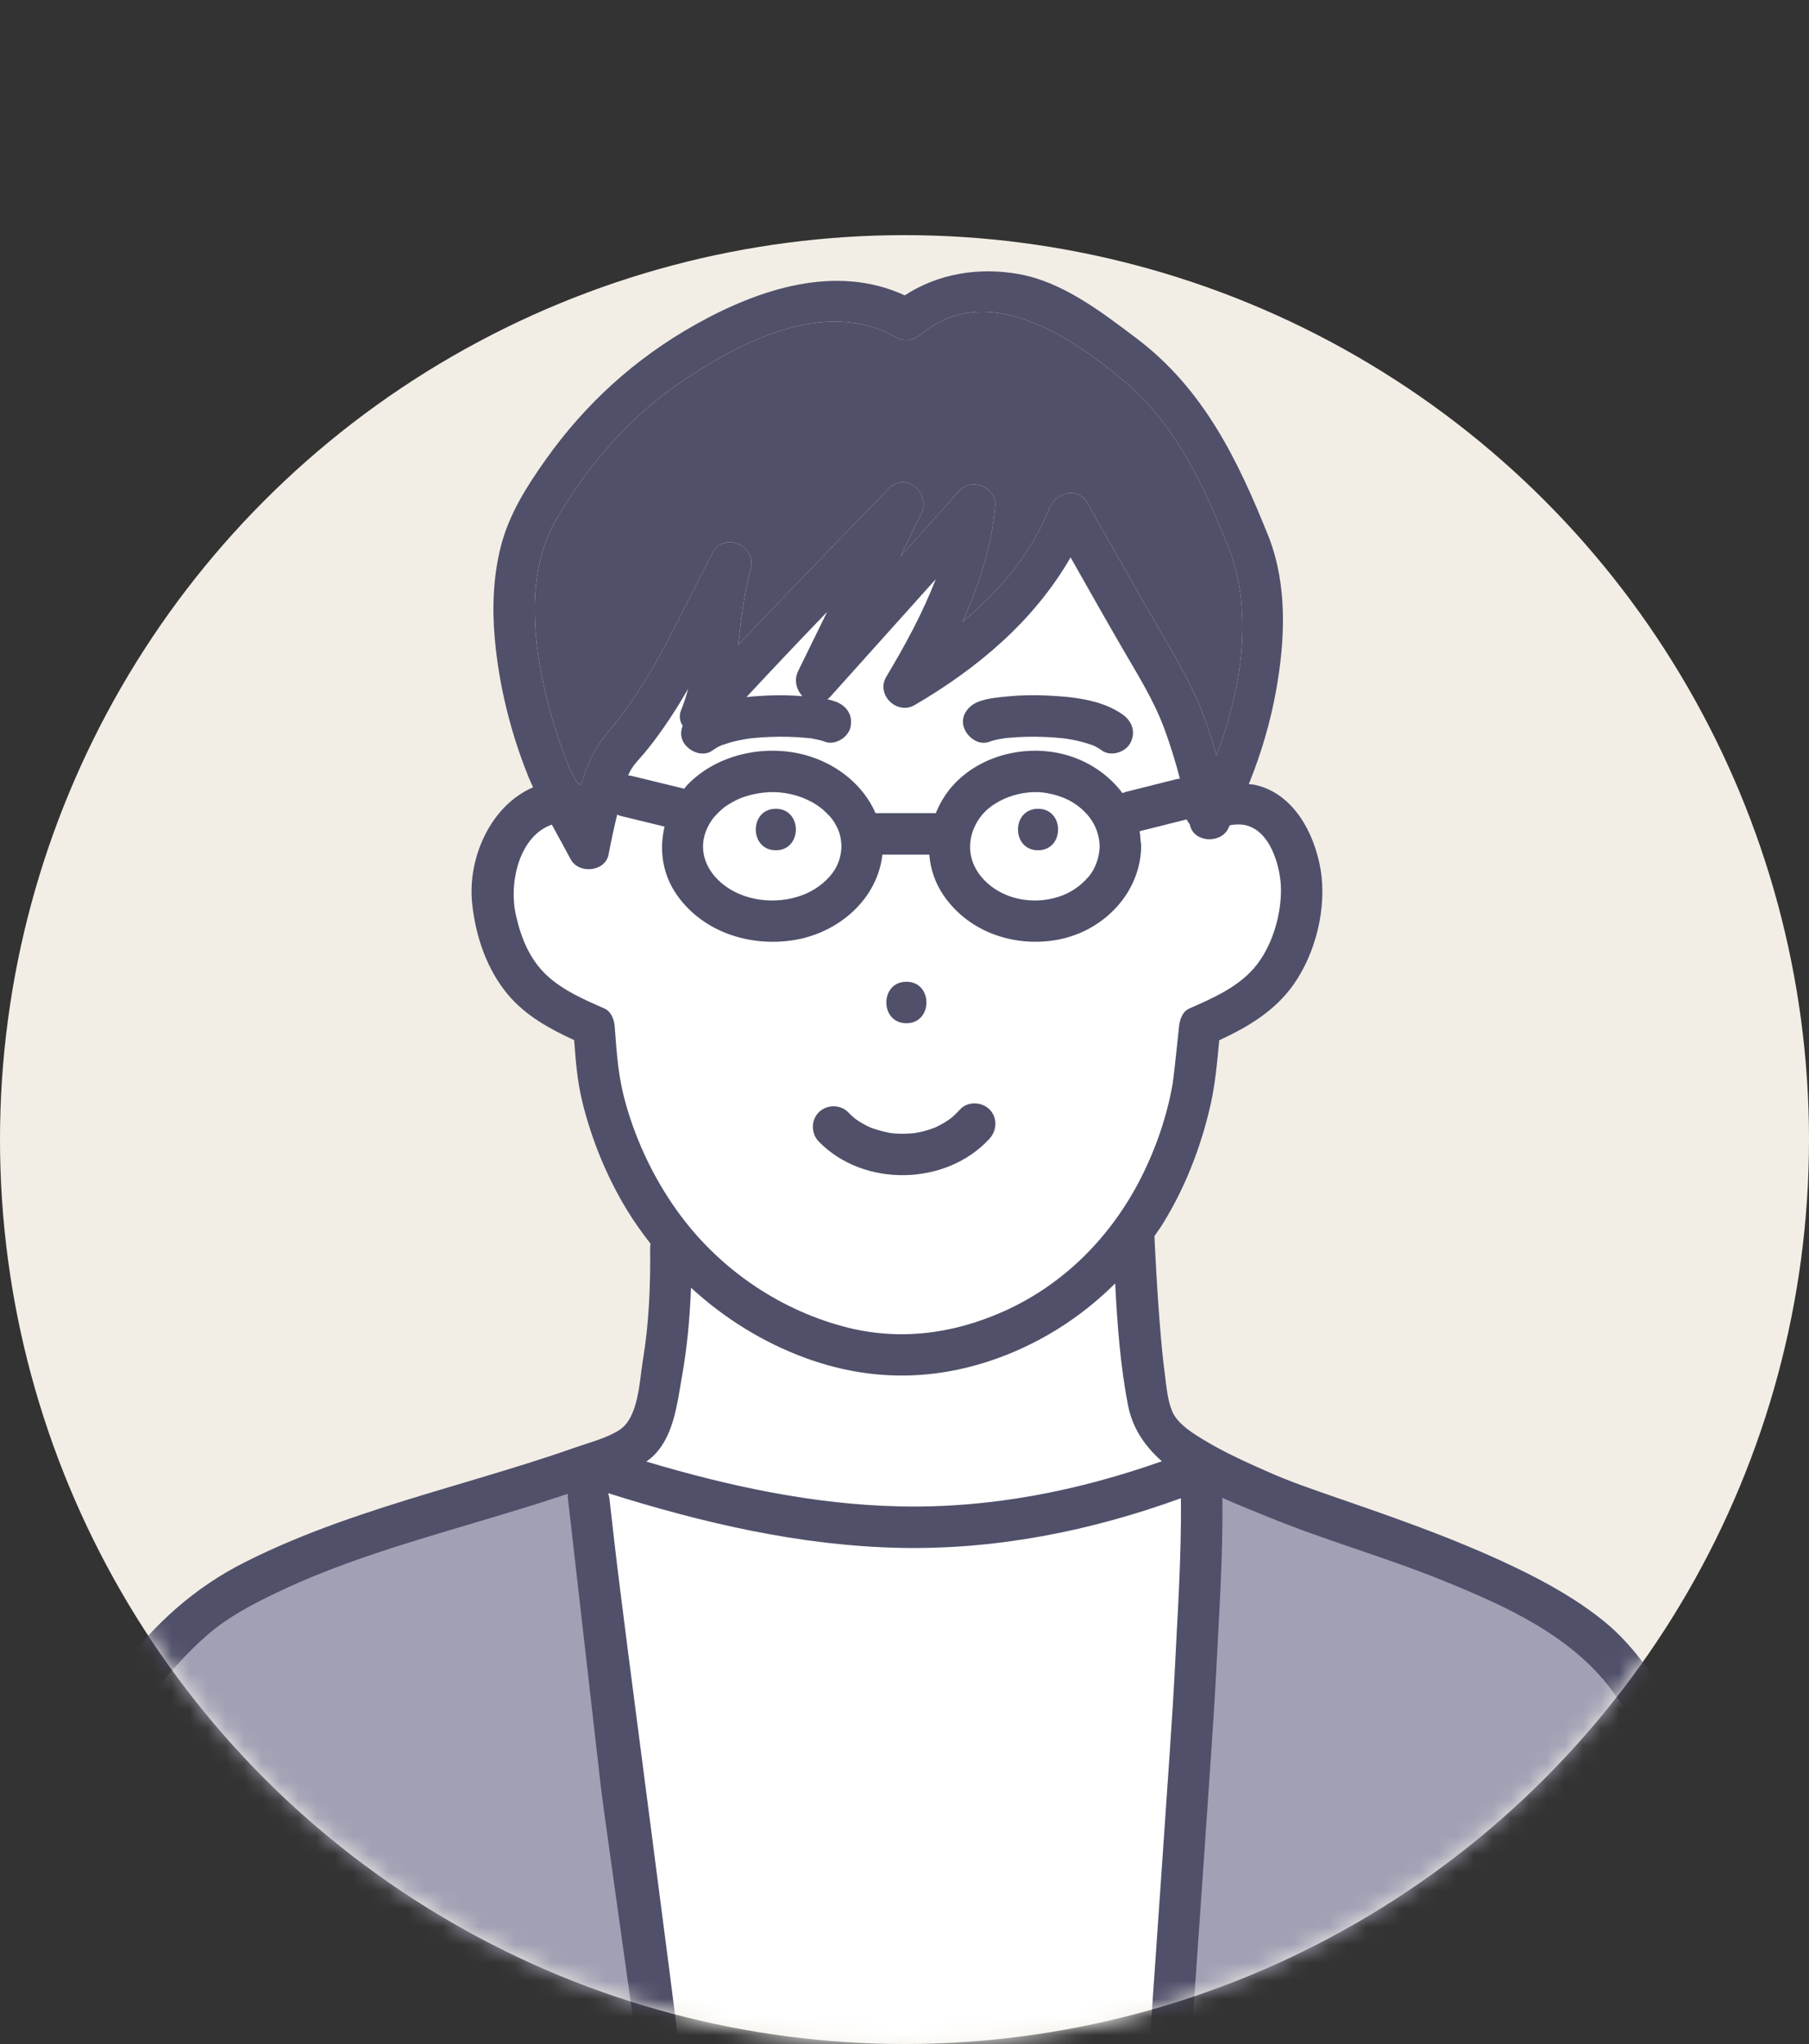
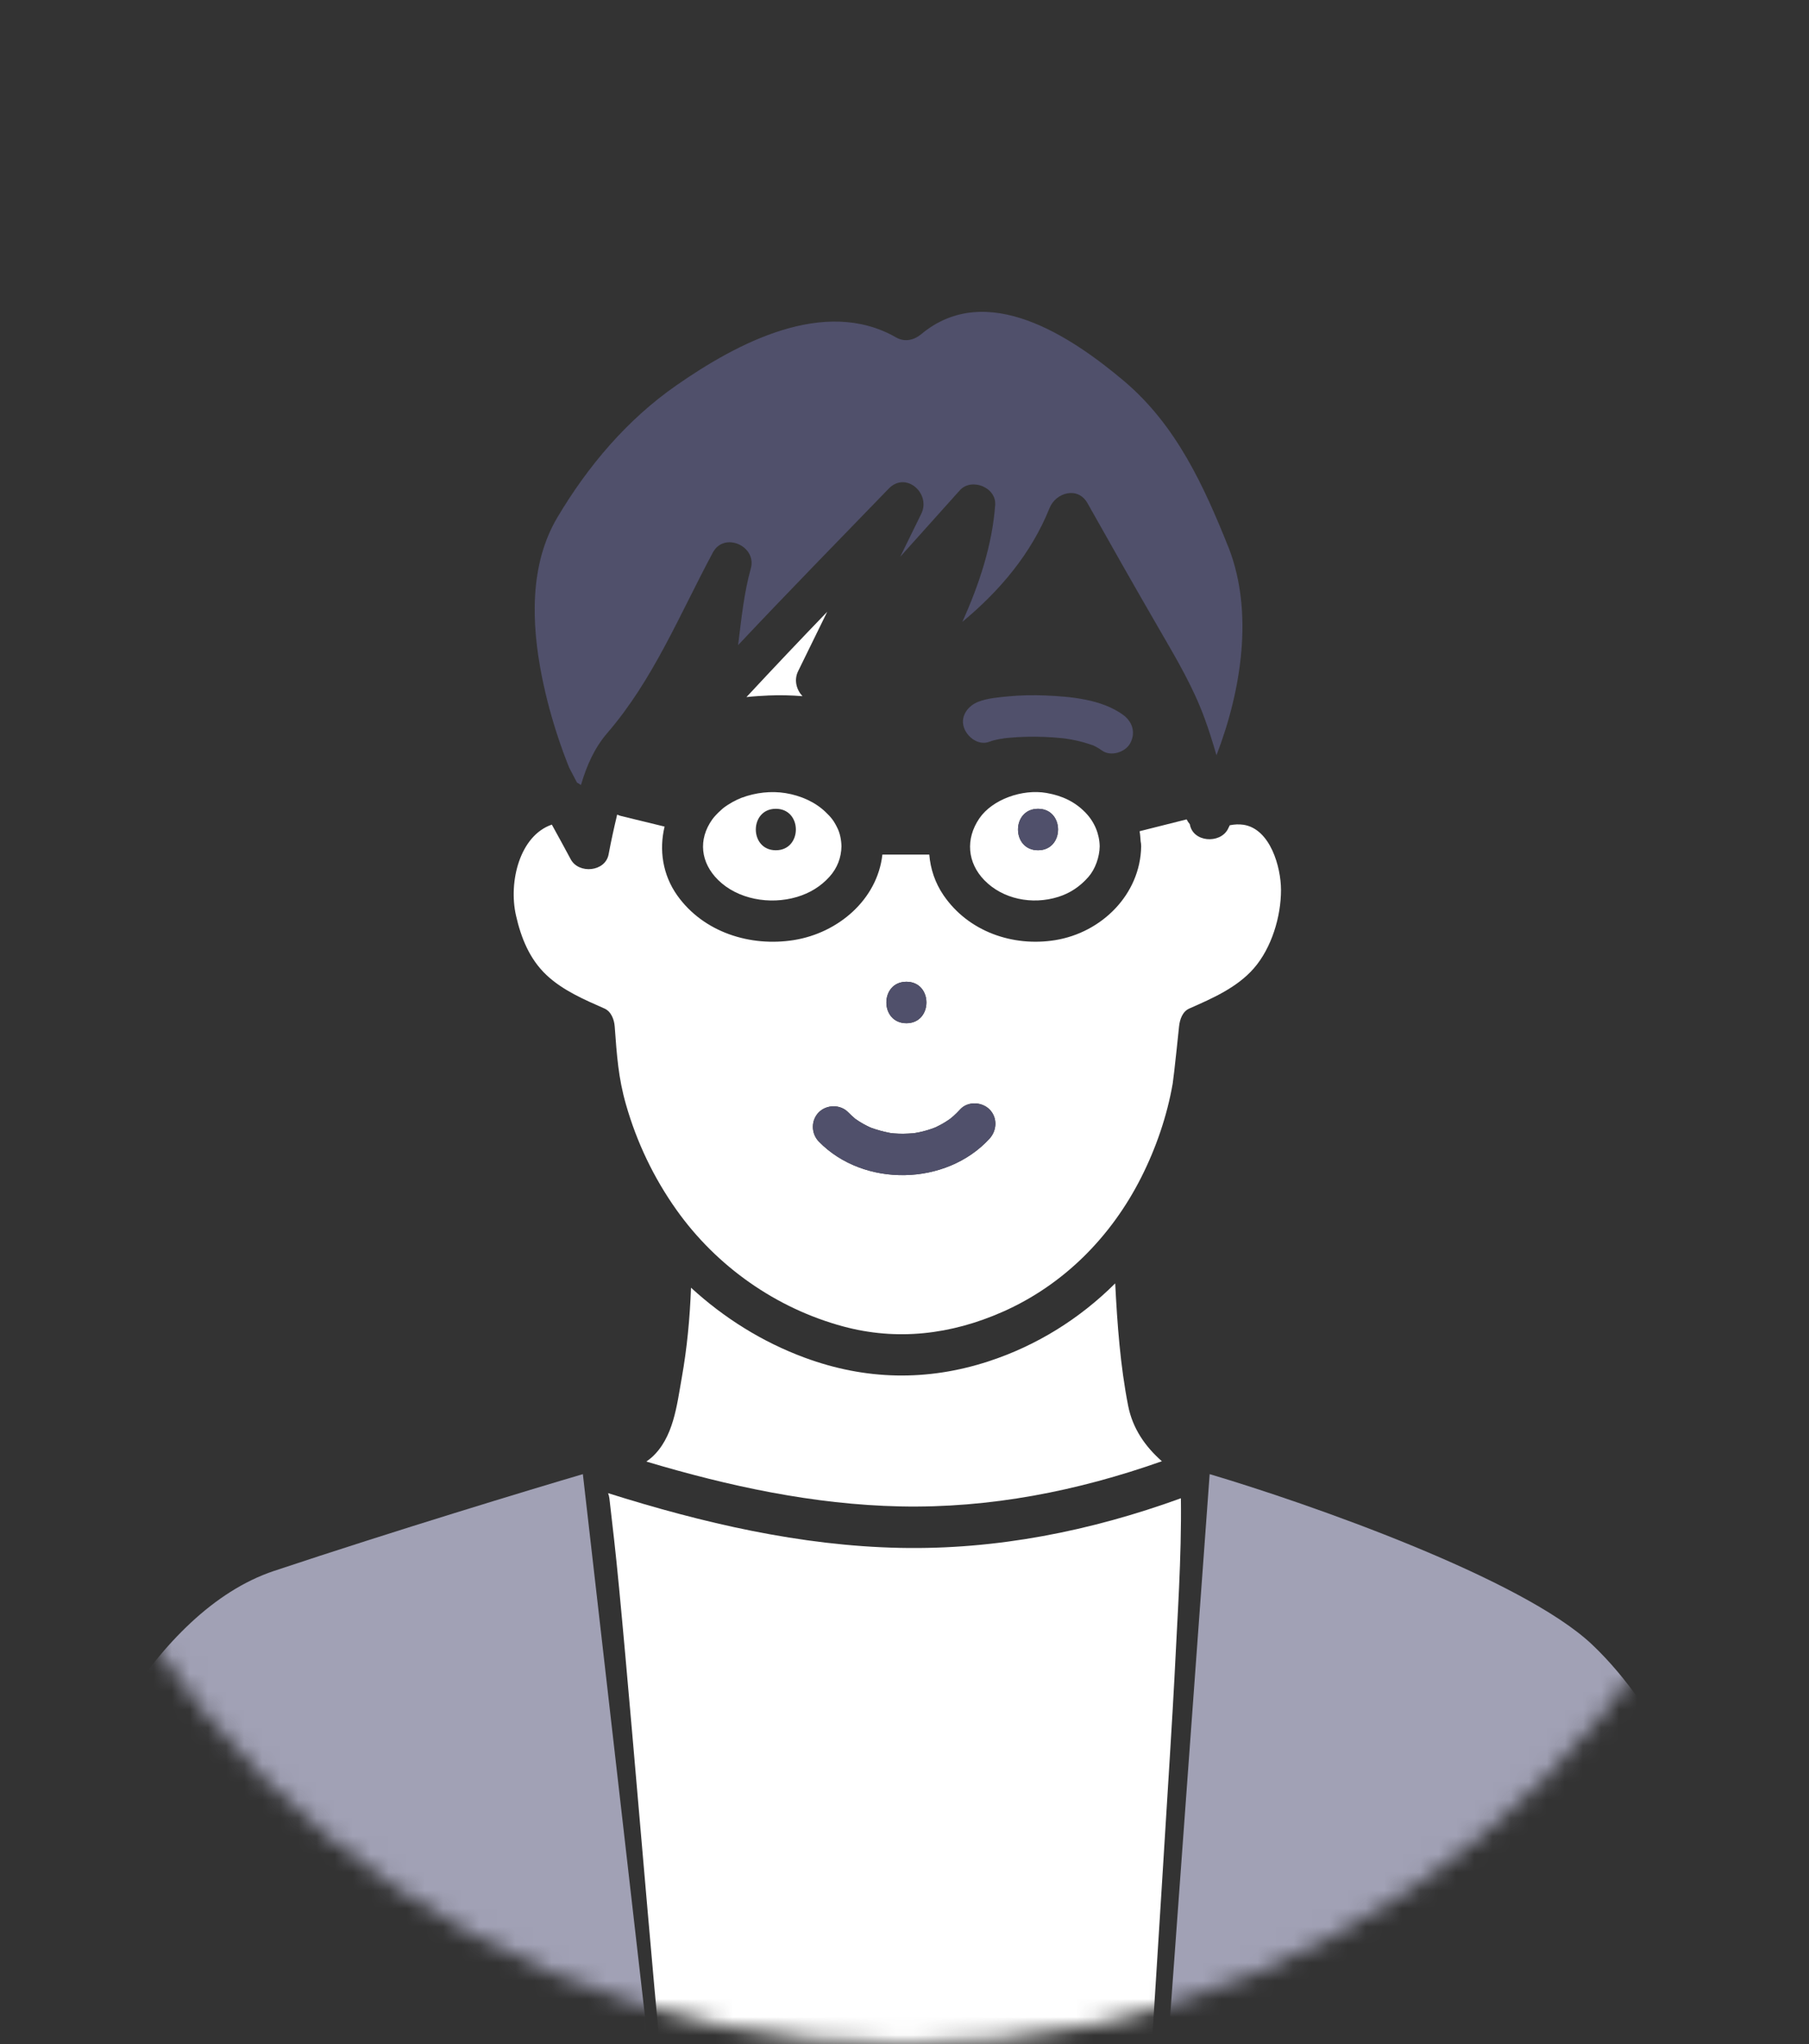
<svg xmlns="http://www.w3.org/2000/svg" width="100" height="113" viewBox="0 0 100 113" fill="none">
  <rect x="0" y="0" width="100" height="113" fill="#333333" stroke="none" />
-   <circle cx="50" cy="63" r="50" fill="#F3EEE5" />
  <mask id="mask0_0_773" style="mask-type:alpha" maskUnits="userSpaceOnUse" x="0" y="0" width="100" height="113">
    <path fill-rule="evenodd" clip-rule="evenodd" d="M99.603 56.665C99.865 54.591 100 52.476 100 50.331C100 22.716 77.614 0.331 50 0.331C22.386 0.331 0 22.716 0 50.331C0 52.476 0.135 54.591 0.397 56.665C0.135 58.74 0 60.854 0 63C0 90.614 22.386 113 50 113C77.614 113 100 90.614 100 63C100 60.854 99.865 58.74 99.603 56.665Z" fill="#F3EEE5" />
  </mask>
  <g mask="url(#mask0_0_773)">
    <path d="M15.15 86.846C8.425 89.088 4.025 98.65 2.667 103.151L36 114.5L32.22 81.496C29.333 82.345 21.876 84.604 15.15 86.846Z" fill="#A1A1B5" />
-     <path d="M66.869 81.496L64.5 114L95.148 103.151C94.384 100.603 91.887 94.591 88.015 90.922C84.142 87.253 72.304 83.109 66.869 81.496Z" fill="#A1A1B5" />
+     <path d="M66.869 81.496L64.5 114L95.148 103.151C94.384 100.603 91.887 94.591 88.015 90.922C84.142 87.253 72.304 83.109 66.869 81.496" fill="#A1A1B5" />
    <path d="M44.052 49.588C44.764 49.376 45.365 49.011 45.858 48.464C46.288 47.987 46.504 47.405 46.515 46.791C46.509 46.443 46.434 46.076 46.308 45.813C46.105 45.387 45.965 45.206 45.635 44.89C45.069 44.345 44.275 43.984 43.422 43.846C42.629 43.718 41.778 43.812 40.992 44.105C40.686 44.219 40.282 44.441 39.973 44.681C39.955 44.697 39.929 44.72 39.885 44.759C39.821 44.815 39.758 44.874 39.697 44.934C39.621 45.009 39.549 45.087 39.478 45.167C39.465 45.182 39.397 45.271 39.373 45.301C38.579 46.42 38.729 47.693 39.697 48.649C40.77 49.709 42.539 50.036 44.052 49.588ZM42.887 44.713C44.365 44.713 44.363 47.006 42.887 47.006C41.412 47.006 41.412 44.713 42.887 44.713Z" fill="white" />
    <path d="M45.726 33.823C44.224 35.382 42.736 36.952 41.264 38.537C41.687 38.492 42.105 38.466 42.499 38.449C43.119 38.423 43.741 38.437 44.36 38.488C44.032 38.138 43.876 37.6 44.12 37.104C44.655 36.01 45.191 34.917 45.727 33.823H45.726Z" fill="white" />
    <path d="M30.911 40.947C31.051 41.361 31.2 41.772 31.36 42.179C31.396 42.271 31.433 42.362 31.471 42.454C31.611 42.726 31.755 42.996 31.898 43.268C31.977 43.305 32.049 43.35 32.114 43.402C32.422 42.349 32.858 41.35 33.565 40.531C36.121 37.568 37.578 33.951 39.409 30.541C40.033 29.378 41.849 30.191 41.505 31.424C41.123 32.791 40.981 34.234 40.802 35.665C43.544 32.75 46.346 29.889 49.127 27.014C50.078 26.03 51.476 27.283 50.927 28.404C50.54 29.195 50.152 29.987 49.764 30.779C50.861 29.555 51.959 28.332 53.056 27.108C53.701 26.39 55.086 26.94 55.013 27.919C54.852 30.111 54.138 32.3 53.196 34.38C55.259 32.671 57.007 30.612 58.018 28.088C58.363 27.225 59.586 26.876 60.113 27.814C61.436 30.166 62.767 32.515 64.121 34.85C65.04 36.435 65.95 37.97 66.584 39.7C66.831 40.374 67.047 41.062 67.246 41.755C68.646 38.113 69.282 33.851 67.943 30.342C66.556 26.875 65.029 23.502 62.112 21.046C59.212 18.605 54.54 15.463 50.924 18.475C50.525 18.807 50.011 18.927 49.535 18.654C45.566 16.38 40.717 18.988 37.392 21.302C34.669 23.196 32.498 25.764 30.811 28.605C29.256 31.224 29.376 34.485 29.951 37.379C30.191 38.588 30.516 39.781 30.912 40.948L30.911 40.947Z" fill="#50506B" />
    <path d="M55.563 40.81C55.567 40.809 55.571 40.809 55.575 40.808C55.585 40.806 55.596 40.804 55.604 40.801C55.592 40.806 55.576 40.806 55.563 40.81Z" fill="#FFE164" />
    <path d="M54.135 45.247C53.358 46.39 53.481 47.699 54.41 48.657C55.423 49.703 57.047 50.039 58.498 49.584C59.142 49.382 59.697 49.018 60.167 48.48C60.55 48.041 60.78 47.376 60.79 46.791C60.779 46.123 60.514 45.45 60.004 44.924C59.436 44.337 58.743 43.995 57.856 43.839C56.507 43.602 54.849 44.199 54.135 45.247ZM57.382 47.006C55.905 47.006 55.907 44.713 57.382 44.713C58.858 44.713 58.857 47.006 57.382 47.006Z" fill="white" />
-     <path d="M65.227 43.051C64.985 42.123 64.702 41.206 64.373 40.31C63.785 38.706 62.883 37.288 62.032 35.818C61.07 34.156 60.127 32.484 59.182 30.812C57.181 34.295 54.064 36.936 50.565 38.978C49.581 39.552 48.404 38.398 48.997 37.41C49.981 35.768 50.997 33.927 51.727 32.021C49.792 34.178 47.856 36.336 45.921 38.493C45.863 38.557 45.803 38.613 45.741 38.659C45.902 38.696 46.061 38.738 46.212 38.796C46.812 39.027 47.162 39.551 47.013 40.206C46.885 40.769 46.164 41.223 45.603 41.007C45.427 40.939 45.242 40.896 45.057 40.861C44.968 40.843 44.865 40.817 44.769 40.809C44.754 40.809 44.739 40.81 44.725 40.809C44.652 40.801 44.58 40.793 44.508 40.787C43.871 40.729 43.229 40.716 42.59 40.739C42.232 40.752 41.875 40.777 41.52 40.817C41.474 40.822 41.343 40.841 41.341 40.84C41.314 40.844 41.286 40.848 41.259 40.853C41.091 40.88 40.924 40.912 40.758 40.948C40.46 41.014 40.173 41.103 39.886 41.2C39.882 41.202 39.882 41.202 39.879 41.203C39.821 41.231 39.764 41.257 39.708 41.287C39.594 41.348 39.486 41.416 39.381 41.492C38.86 41.867 38.122 41.562 37.812 41.081C37.613 40.772 37.618 40.43 37.74 40.126C37.579 39.882 37.523 39.58 37.654 39.257C37.811 38.871 37.935 38.476 38.044 38.077C37.377 39.229 36.653 40.349 35.809 41.406C35.326 42.012 34.962 42.294 34.738 42.834C34.733 42.846 34.731 42.86 34.726 42.871C34.798 42.875 34.87 42.885 34.941 42.902C35.089 42.938 35.238 42.974 35.386 43.01C36.2 43.209 37.013 43.407 37.826 43.605C37.882 43.539 37.928 43.468 37.987 43.405C39.67 41.644 42.44 41.095 44.73 41.805C46.356 42.31 47.744 43.445 48.4 44.955H51.733C51.962 44.389 52.283 43.855 52.707 43.392C54.278 41.677 56.917 41.101 59.108 41.788C60.299 42.161 61.332 42.893 62.051 43.851C62.109 43.824 62.168 43.799 62.231 43.783C62.345 43.754 62.459 43.726 62.573 43.697C63.384 43.493 64.195 43.289 65.007 43.085C65.081 43.066 65.154 43.056 65.227 43.052V43.051ZM62.483 41.08C62.213 41.591 61.403 41.843 60.914 41.491C60.809 41.416 60.701 41.347 60.587 41.286C60.531 41.256 60.473 41.231 60.416 41.202C60.413 41.2 60.413 41.2 60.409 41.2C60.108 41.098 59.809 41.005 59.497 40.939C59.33 40.903 59.162 40.872 58.993 40.845C58.979 40.843 58.932 40.836 58.891 40.83C58.834 40.824 58.749 40.813 58.731 40.811C58.39 40.774 58.048 40.751 57.705 40.739C57.054 40.715 56.399 40.729 55.75 40.79C55.692 40.795 55.633 40.802 55.574 40.808C55.549 40.815 55.525 40.82 55.501 40.822C55.412 40.838 55.316 40.845 55.237 40.861C55.052 40.896 54.868 40.939 54.691 41.007C54.092 41.238 53.457 40.75 53.281 40.206C53.077 39.577 53.524 39.011 54.082 38.796C54.592 38.6 55.176 38.552 55.714 38.501C56.404 38.433 57.102 38.42 57.794 38.45C59.197 38.508 60.894 38.661 62.072 39.511C62.592 39.887 62.797 40.487 62.483 41.08Z" fill="white" />
    <path d="M46.602 73.328C49.581 74.134 52.557 73.788 55.416 72.527C58.797 71.037 61.432 68.367 63.088 65.086C63.903 63.471 64.517 61.687 64.826 59.902C64.835 59.852 64.88 59.483 64.91 59.23C64.955 58.838 64.998 58.445 65.04 58.053C65.087 57.616 65.133 57.18 65.178 56.743C65.217 56.368 65.362 55.923 65.746 55.754C67.016 55.194 68.378 54.602 69.31 53.534C70.293 52.409 70.814 50.672 70.813 49.2C70.812 47.938 70.222 45.827 68.743 45.597C68.485 45.557 68.231 45.576 67.981 45.623C67.942 45.697 67.91 45.776 67.87 45.849C67.422 46.666 65.944 46.562 65.774 45.575C65.774 45.572 65.773 45.569 65.772 45.566C65.702 45.484 65.644 45.394 65.596 45.299C65.488 45.326 65.38 45.353 65.273 45.38C64.514 45.571 63.755 45.762 62.995 45.953C63.029 46.131 63.039 46.318 63.053 46.503C63.072 46.592 63.084 46.687 63.083 46.79C63.039 49.449 60.897 51.56 58.333 51.974C55.977 52.355 53.525 51.496 52.156 49.491C51.686 48.802 51.434 48.029 51.37 47.246H48.777C48.497 49.739 46.327 51.58 43.889 51.97C41.474 52.355 38.897 51.546 37.443 49.51C36.626 48.363 36.427 46.979 36.738 45.697C35.936 45.502 35.133 45.306 34.33 45.111C34.254 45.092 34.183 45.065 34.117 45.033C33.943 45.761 33.78 46.493 33.644 47.229C33.464 48.203 31.988 48.334 31.548 47.502C31.21 46.864 30.854 46.228 30.505 45.588C28.73 46.197 28.102 48.749 28.522 50.605C28.802 51.845 29.271 53.02 30.21 53.905C31.108 54.752 32.297 55.263 33.412 55.754C33.789 55.92 33.952 56.37 33.98 56.743C34.1 58.362 34.179 59.577 34.601 61.053C35.196 63.143 36.134 65.11 37.392 66.883C39.612 70.013 42.898 72.326 46.602 73.328ZM50.105 54.275C51.582 54.275 51.58 56.568 50.105 56.568C48.629 56.568 48.629 54.275 50.105 54.275ZM45.265 61.489C45.699 61.056 46.454 61.046 46.886 61.489C47.009 61.615 47.137 61.731 47.27 61.845C47.278 61.852 47.273 61.849 47.277 61.853C47.287 61.859 47.286 61.857 47.303 61.869C47.37 61.913 47.435 61.959 47.503 62.002C47.639 62.088 47.779 62.168 47.923 62.24C47.971 62.265 48.022 62.287 48.071 62.311C48.103 62.325 48.162 62.35 48.184 62.358C48.497 62.469 48.81 62.554 49.136 62.62C49.177 62.629 49.212 62.635 49.236 62.639C49.299 62.647 49.362 62.654 49.425 62.659C49.592 62.672 49.76 62.679 49.927 62.678C50.113 62.678 50.296 62.662 50.48 62.651C50.496 62.651 50.503 62.65 50.514 62.649C50.601 62.635 50.688 62.62 50.775 62.603C51.096 62.538 51.412 62.444 51.716 62.323C51.726 62.318 51.734 62.314 51.747 62.308C51.837 62.261 51.929 62.218 52.018 62.17C52.168 62.088 52.312 61.999 52.452 61.903C52.465 61.894 52.539 61.839 52.581 61.807C52.622 61.772 52.709 61.697 52.706 61.7C52.837 61.583 52.958 61.459 53.077 61.33C53.496 60.872 54.274 60.906 54.698 61.33C55.149 61.781 55.116 62.495 54.698 62.951C52.303 65.564 47.746 65.656 45.265 63.11C44.832 62.665 44.822 61.933 45.265 61.489L45.265 61.489Z" fill="white" />
    <path d="M51.694 62.334C51.664 62.347 51.666 62.348 51.694 62.334V62.334Z" fill="#FFE164" />
    <path d="M65.279 82.83C60.298 84.641 55.075 85.683 49.752 85.573C44.246 85.458 38.847 84.197 33.614 82.547C33.648 82.639 33.675 82.736 33.688 82.843C33.776 83.621 33.865 84.398 33.954 85.175C34.566 90.537 36.179 110.9 36.791 116.263H63.477C63.639 113.43 64.786 95.597 64.922 92.763C65.08 89.469 65.322 86.137 65.279 82.83Z" fill="white" />
    <path d="M62.362 77.711C61.928 75.497 61.763 73.219 61.647 70.95C59.692 72.898 57.314 74.389 54.646 75.26C51.248 76.371 47.842 76.299 44.485 75.058C42.138 74.191 40.018 72.859 38.199 71.189C38.136 72.861 37.981 74.527 37.686 76.177C37.415 77.692 37.233 79.493 36.013 80.582C35.924 80.66 35.825 80.729 35.729 80.801C40.294 82.164 44.972 83.177 49.753 83.28C54.725 83.387 59.569 82.431 64.228 80.783C63.307 79.971 62.611 78.978 62.362 77.711Z" fill="white" />
    <path d="M57.382 47.006C58.857 47.006 58.86 44.713 57.382 44.713C55.905 44.713 55.905 47.006 57.382 47.006Z" fill="#50506B" />
    <path d="M50.105 56.568C51.58 56.568 51.582 54.275 50.105 54.275C48.627 54.275 48.627 56.568 50.105 56.568Z" fill="#50506B" />
    <path d="M54.697 62.952C55.116 62.496 55.149 61.782 54.697 61.331C54.273 60.907 53.496 60.873 53.076 61.331C52.958 61.46 52.836 61.584 52.706 61.701C52.709 61.698 52.622 61.772 52.581 61.808C52.538 61.839 52.465 61.895 52.452 61.904C52.312 62 52.167 62.089 52.018 62.171C51.929 62.219 51.836 62.262 51.746 62.309C51.733 62.315 51.725 62.319 51.716 62.324C51.411 62.446 51.095 62.539 50.774 62.604C50.687 62.621 50.6 62.636 50.513 62.65C50.502 62.651 50.495 62.652 50.48 62.652C50.295 62.663 50.112 62.679 49.927 62.679C49.759 62.68 49.592 62.673 49.425 62.66C49.362 62.655 49.299 62.648 49.236 62.64C49.211 62.636 49.176 62.63 49.135 62.621C48.81 62.555 48.497 62.47 48.184 62.359C48.161 62.351 48.103 62.326 48.07 62.312C48.021 62.288 47.971 62.265 47.922 62.241C47.778 62.169 47.638 62.089 47.502 62.003C47.434 61.96 47.37 61.913 47.303 61.87C47.285 61.858 47.287 61.86 47.276 61.854C47.273 61.85 47.278 61.853 47.269 61.846C47.136 61.731 47.008 61.616 46.886 61.49C46.454 61.047 45.698 61.057 45.264 61.49C44.821 61.934 44.831 62.667 45.264 63.112C47.745 65.657 52.302 65.566 54.697 62.953L54.697 62.952ZM51.693 62.335C51.665 62.347 51.666 62.348 51.693 62.335V62.335ZM50.538 62.648C50.569 62.645 50.57 62.645 50.538 62.648V62.648Z" fill="#50506B" />
-     <path d="M42.887 47.006C44.363 47.006 44.365 44.713 42.887 44.713C41.41 44.713 41.41 47.006 42.887 47.006Z" fill="#50506B" />
    <path d="M62.071 39.511C60.893 38.661 59.196 38.508 57.794 38.449C57.101 38.42 56.404 38.433 55.713 38.5C55.176 38.553 54.591 38.599 54.081 38.796C53.523 39.011 53.077 39.576 53.281 40.206C53.456 40.749 54.092 41.237 54.691 41.007C54.867 40.939 55.051 40.896 55.236 40.86C55.315 40.845 55.411 40.838 55.5 40.822C55.442 40.828 55.409 40.824 55.534 40.812C55.543 40.811 55.553 40.81 55.562 40.809C55.574 40.806 55.591 40.806 55.601 40.801C55.594 40.804 55.583 40.806 55.574 40.808C55.633 40.802 55.691 40.796 55.75 40.79C56.399 40.729 57.053 40.715 57.705 40.739C58.047 40.751 58.39 40.775 58.73 40.811C58.748 40.813 58.834 40.824 58.891 40.83C58.932 40.836 58.979 40.843 58.993 40.846C59.162 40.872 59.329 40.903 59.496 40.939C59.808 41.006 60.107 41.099 60.409 41.2C60.413 41.201 60.413 41.201 60.416 41.202C60.472 41.231 60.531 41.256 60.587 41.286C60.7 41.347 60.809 41.415 60.914 41.491C61.402 41.843 62.212 41.592 62.482 41.08C62.796 40.486 62.592 39.887 62.071 39.511Z" fill="#50506B" />
-     <path d="M55.501 40.823C55.526 40.82 55.551 40.815 55.578 40.808C55.574 40.808 55.57 40.809 55.566 40.81C55.546 40.816 55.523 40.819 55.501 40.824V40.823Z" fill="#50506B" />
-     <path d="M92.289 94.088C91.309 92.494 90.186 90.877 88.729 89.682C87.235 88.457 85.535 87.506 83.8 86.671C80.276 84.974 76.567 83.724 72.878 82.446C71.484 81.963 70.569 81.594 69.294 81.014C68.418 80.615 67.547 80.199 66.719 79.708C66.043 79.307 65.13 78.768 64.812 78.054C64.539 77.442 64.484 76.658 64.396 76.005C64.261 75.003 64.175 73.993 64.097 72.985C63.975 71.437 63.891 69.887 63.815 68.336C63.947 68.144 64.088 67.958 64.213 67.76C65.489 65.728 66.382 63.438 66.913 61.101C67.179 59.928 67.286 58.713 67.398 57.51C68.983 56.777 70.474 55.893 71.505 54.432C72.741 52.679 73.358 50.161 72.998 48.05C72.657 46.055 71.502 43.856 69.371 43.39C69.26 43.366 69.145 43.366 69.032 43.351C69.715 41.669 70.232 39.913 70.548 38.14C71.041 35.375 71.171 32.4 70.153 29.732C68.453 25.481 66.558 21.518 62.811 18.693C60.883 17.24 58.728 15.576 56.296 15.148C54.107 14.762 51.855 15.123 50.015 16.329C46.191 14.56 41.912 15.989 38.404 17.966C35.102 19.827 32.355 22.322 30.165 25.412C29.112 26.898 28.137 28.432 27.684 30.215C27.263 31.875 27.198 33.622 27.352 35.322C27.586 37.919 28.228 40.497 29.2 42.917C29.282 43.123 29.38 43.323 29.471 43.525C27.127 44.53 25.827 47.429 26.102 49.971C26.296 51.773 26.911 53.597 28.089 54.998C29.057 56.15 30.388 56.883 31.74 57.502C31.821 58.639 31.914 59.779 32.183 60.886C32.703 63.017 33.554 65.094 34.702 66.965C35.086 67.591 35.515 68.184 35.963 68.761C35.946 68.842 35.938 68.929 35.939 69.022C35.96 71.089 35.877 73.167 35.536 75.209C35.347 76.336 35.309 78.375 34.229 79.062C33.513 79.518 32.578 79.747 31.783 80.028C30.922 80.332 30.055 80.617 29.185 80.892C27.42 81.45 25.641 81.965 23.869 82.499C20.353 83.56 16.837 84.7 13.55 86.357C10.744 87.77 8.581 89.742 6.679 92.23C4.652 94.882 2.919 97.976 2.156 101.261H4.516C5.259 98.576 6.67 96.078 8.312 93.848C9.237 92.593 10.29 91.408 11.466 90.383C12.599 89.396 13.935 88.701 15.283 88.053C18.671 86.424 22.299 85.358 25.893 84.287C27.711 83.745 29.531 83.207 31.33 82.605C31.35 82.598 31.371 82.592 31.39 82.585C31.382 82.665 31.383 82.75 31.394 82.842C32.01 88.242 32.627 93.641 33.244 99.041C33.328 99.781 35.413 114.521 35.498 115.261H37.79C37.178 109.898 34.566 90.537 33.953 85.174C33.864 84.397 33.776 83.619 33.687 82.842C33.674 82.734 33.647 82.638 33.613 82.546C38.846 84.196 44.245 85.457 49.751 85.571C55.073 85.681 60.297 84.64 65.278 82.828C65.321 86.135 65.078 89.468 64.92 92.762C64.784 95.595 63.637 111.429 63.476 114.261H65.769C65.93 111.429 67.077 95.596 67.213 92.762C67.372 89.461 67.615 86.12 67.571 82.807C68.446 83.202 69.327 83.546 70.125 83.873C73.3 85.171 76.618 86.099 79.799 87.392C83.254 88.797 86.903 90.435 89.162 93.525C90.866 95.856 92.306 98.666 93.359 101.261H95.815C94.855 98.783 93.678 96.35 92.288 94.087L92.289 94.088ZM30.811 28.605C32.498 25.764 34.669 23.196 37.391 21.302C40.717 18.988 45.566 16.38 49.534 18.654C50.011 18.927 50.525 18.807 50.924 18.475C54.539 15.462 59.212 18.605 62.112 21.046C65.029 23.502 66.556 26.875 67.942 30.342C69.282 33.852 68.645 38.113 67.245 41.755C67.047 41.062 66.831 40.374 66.584 39.701C65.949 37.97 65.04 36.435 64.12 34.85C62.766 32.515 61.436 30.166 60.112 27.814C59.585 26.876 58.363 27.225 58.017 28.088C57.006 30.612 55.258 32.672 53.196 34.38C54.138 32.301 54.851 30.111 55.013 27.919C55.085 26.94 53.7 26.39 53.056 27.108C51.958 28.332 50.861 29.555 49.763 30.779C50.151 29.987 50.539 29.195 50.927 28.404C51.476 27.283 50.078 26.03 49.126 27.014C46.346 29.889 43.543 32.75 40.801 35.665C40.98 34.233 41.122 32.791 41.504 31.424C41.848 30.191 40.032 29.378 39.408 30.541C37.577 33.952 36.121 37.568 33.565 40.531C32.858 41.35 32.421 42.349 32.113 43.402C32.048 43.35 31.977 43.305 31.897 43.268C31.755 42.996 31.61 42.726 31.47 42.454C31.432 42.362 31.396 42.271 31.36 42.179C31.199 41.772 31.051 41.361 30.911 40.947C30.515 39.78 30.19 38.587 29.95 37.378C29.375 34.484 29.255 31.223 30.81 28.604L30.811 28.605ZM59.106 41.787C56.916 41.099 54.277 41.676 52.706 43.391C52.281 43.854 51.961 44.388 51.732 44.955H48.399C47.742 43.444 46.355 42.309 44.729 41.804C42.439 41.094 39.668 41.643 37.986 43.404C37.926 43.467 37.881 43.539 37.825 43.604C37.012 43.405 36.199 43.207 35.385 43.01C35.237 42.973 35.088 42.937 34.94 42.901C34.869 42.884 34.797 42.874 34.725 42.87C34.73 42.858 34.733 42.846 34.737 42.833C34.961 42.293 35.324 42.011 35.808 41.405C36.652 40.348 37.376 39.228 38.043 38.076C37.933 38.475 37.81 38.87 37.653 39.256C37.522 39.579 37.578 39.882 37.739 40.125C37.617 40.429 37.612 40.771 37.811 41.08C38.122 41.561 38.859 41.866 39.38 41.491C39.484 41.416 39.593 41.347 39.707 41.286C39.763 41.256 39.821 41.23 39.877 41.202C39.88 41.201 39.881 41.201 39.885 41.2C40.173 41.102 40.459 41.013 40.756 40.947C40.922 40.911 41.09 40.88 41.258 40.852C41.285 40.848 41.313 40.844 41.34 40.839C41.34 40.839 41.473 40.821 41.519 40.816C41.874 40.776 42.231 40.751 42.589 40.739C43.228 40.716 43.87 40.728 44.507 40.786C44.579 40.792 44.651 40.8 44.724 40.808C44.739 40.809 44.753 40.808 44.767 40.808C44.864 40.817 44.967 40.843 45.056 40.86C45.241 40.895 45.425 40.938 45.602 41.006C46.163 41.222 46.884 40.768 47.012 40.206C47.161 39.55 46.812 39.026 46.211 38.795C46.06 38.737 45.901 38.695 45.74 38.659C45.802 38.612 45.861 38.557 45.92 38.492C47.855 36.335 49.791 34.178 51.726 32.02C50.996 33.926 49.98 35.767 48.996 37.409C48.403 38.398 49.581 39.551 50.564 38.977C54.063 36.935 57.181 34.295 59.181 30.812C60.126 32.483 61.069 34.155 62.031 35.817C62.882 37.287 63.784 38.706 64.372 40.309C64.701 41.205 64.984 42.122 65.226 43.05C65.153 43.054 65.08 43.065 65.005 43.083C64.194 43.287 63.383 43.491 62.572 43.695C62.458 43.723 62.344 43.752 62.23 43.781C62.167 43.797 62.108 43.821 62.05 43.849C61.331 42.891 60.298 42.159 59.106 41.786V41.787ZM60.789 46.792C60.78 47.377 60.55 48.043 60.166 48.481C59.696 49.019 59.142 49.383 58.497 49.586C57.047 50.041 55.422 49.704 54.41 48.659C53.481 47.7 53.357 46.391 54.135 45.248C54.848 44.2 56.506 43.604 57.855 43.841C58.742 43.996 59.436 44.338 60.004 44.925C60.514 45.451 60.779 46.124 60.789 46.792ZM46.515 46.792C46.504 47.406 46.287 47.988 45.857 48.465C45.364 49.012 44.764 49.377 44.051 49.588C42.538 50.037 40.77 49.709 39.696 48.649C38.728 47.693 38.578 46.419 39.373 45.301C39.397 45.271 39.465 45.182 39.478 45.167C39.548 45.087 39.62 45.01 39.696 44.935C39.757 44.874 39.82 44.815 39.885 44.759C39.928 44.72 39.955 44.697 39.972 44.681C40.282 44.441 40.685 44.219 40.992 44.105C41.778 43.813 42.629 43.718 43.422 43.846C44.274 43.984 45.068 44.345 45.635 44.89C45.964 45.206 46.105 45.388 46.308 45.813C46.433 46.077 46.509 46.443 46.515 46.792ZM44.359 38.488C43.741 38.438 43.119 38.424 42.498 38.45C42.104 38.466 41.686 38.492 41.263 38.537C42.736 36.952 44.224 35.382 45.725 33.824C45.19 34.917 44.654 36.011 44.119 37.104C43.875 37.601 44.032 38.139 44.359 38.488ZM34.6 61.054C34.179 59.578 34.1 58.364 33.979 56.745C33.951 56.371 33.788 55.921 33.411 55.755C32.295 55.264 31.107 54.752 30.209 53.906C29.271 53.021 28.802 51.846 28.521 50.606C28.102 48.75 28.73 46.199 30.505 45.589C30.853 46.229 31.209 46.865 31.547 47.504C31.987 48.335 33.463 48.204 33.643 47.23C33.779 46.494 33.942 45.763 34.117 45.034C34.183 45.067 34.254 45.093 34.33 45.112C35.132 45.307 35.935 45.503 36.738 45.698C36.426 46.981 36.625 48.365 37.443 49.511C38.897 51.548 41.474 52.357 43.888 51.971C46.327 51.581 48.497 49.74 48.777 47.247H51.37C51.434 48.031 51.685 48.803 52.155 49.492C53.525 51.498 55.977 52.356 58.332 51.975C60.896 51.561 63.039 49.45 63.083 46.791C63.084 46.688 63.072 46.593 63.052 46.505C63.039 46.319 63.029 46.133 62.995 45.954C63.754 45.763 64.514 45.572 65.273 45.381C65.38 45.354 65.487 45.327 65.595 45.3C65.643 45.395 65.701 45.485 65.772 45.567C65.772 45.57 65.773 45.573 65.774 45.576C65.943 46.564 67.422 46.666 67.869 45.85C67.909 45.777 67.941 45.698 67.981 45.624C68.23 45.577 68.484 45.558 68.743 45.598C70.222 45.828 70.811 47.939 70.812 49.202C70.814 50.674 70.291 52.411 69.31 53.536C68.378 54.603 67.015 55.196 65.745 55.755C65.361 55.924 65.216 56.369 65.178 56.745C65.133 57.181 65.087 57.618 65.04 58.054C64.997 58.447 64.954 58.839 64.909 59.231C64.88 59.484 64.834 59.853 64.826 59.903C64.516 61.688 63.903 63.473 63.088 65.087C61.432 68.368 58.796 71.038 55.416 72.528C52.557 73.789 49.581 74.134 46.602 73.329C42.898 72.328 39.611 70.014 37.391 66.885C36.134 65.112 35.196 63.144 34.6 61.054ZM49.752 83.28C44.972 83.177 40.294 82.164 35.728 80.802C35.824 80.729 35.923 80.661 36.012 80.582C37.232 79.493 37.414 77.692 37.685 76.178C37.981 74.527 38.136 72.862 38.198 71.19C40.017 72.859 42.137 74.191 44.485 75.059C47.842 76.299 51.248 76.371 54.645 75.261C57.313 74.389 59.691 72.898 61.647 70.951C61.762 73.219 61.928 75.498 62.362 77.712C62.61 78.978 63.306 79.971 64.228 80.784C59.569 82.432 54.725 83.387 49.752 83.28Z" fill="#50506B" />
  </g>
</svg>